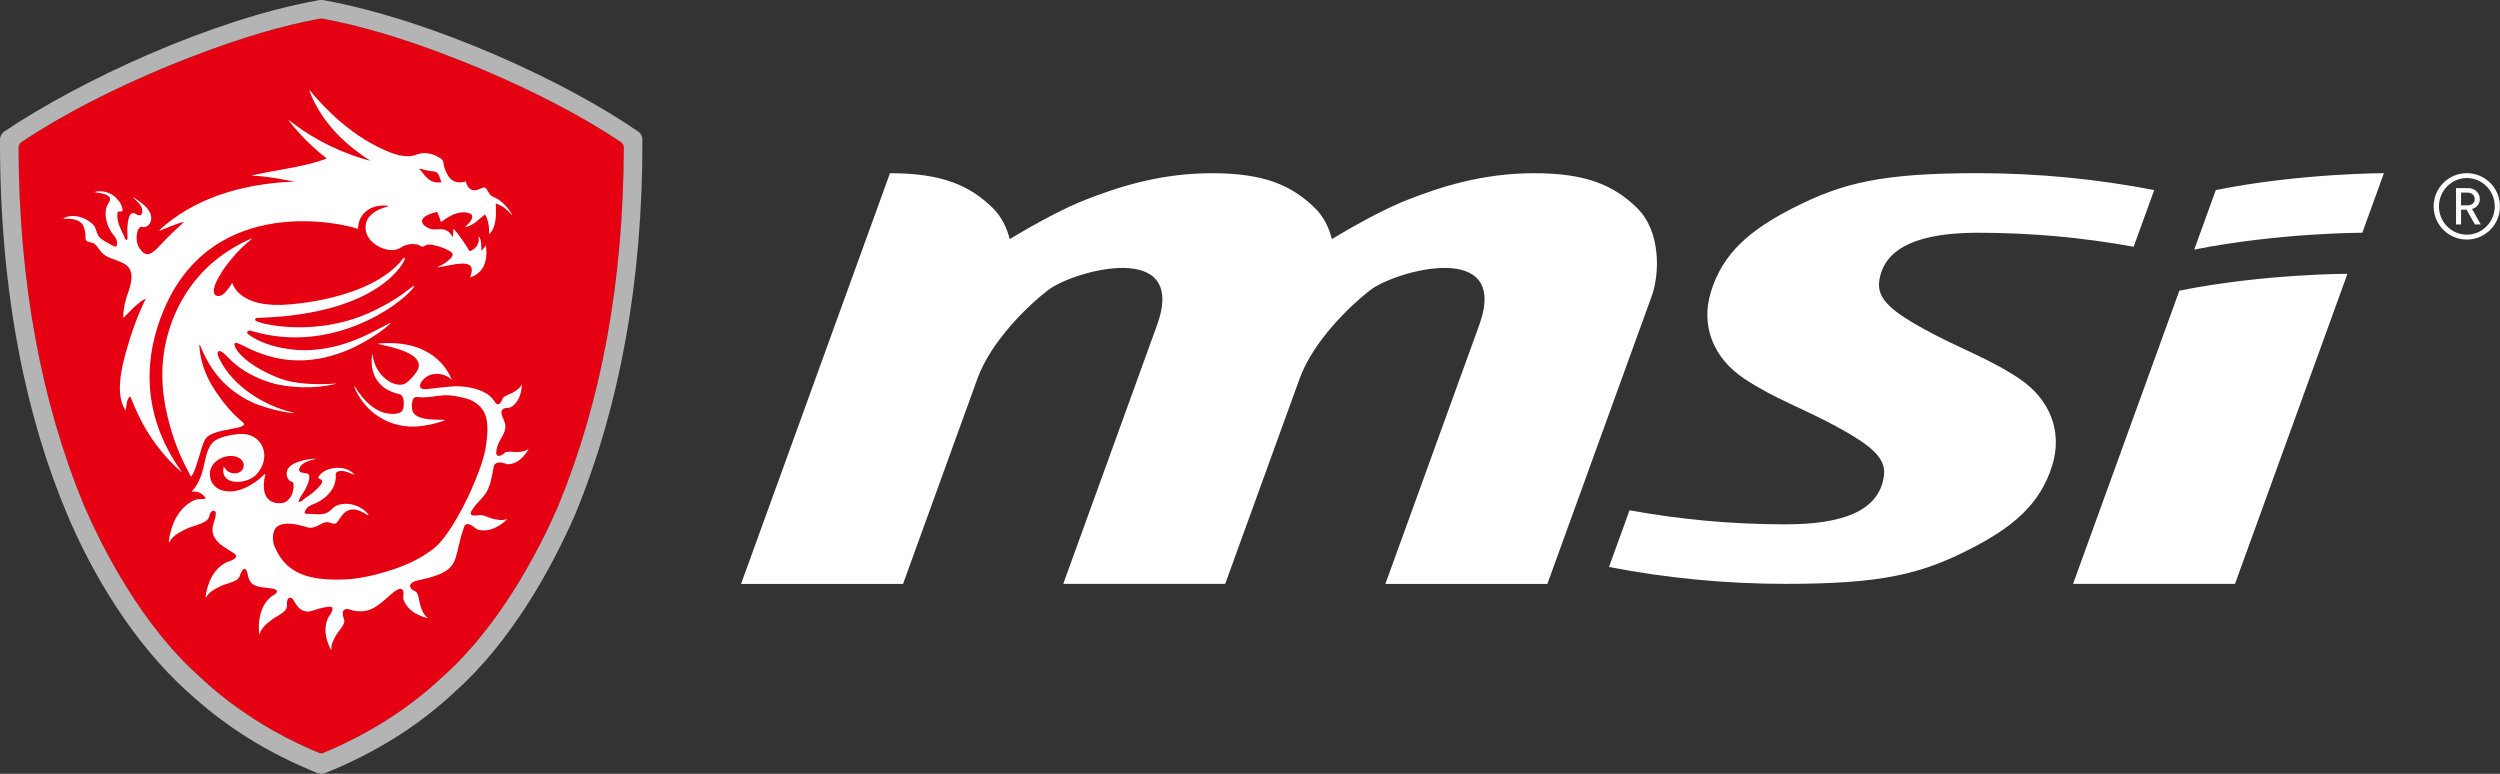
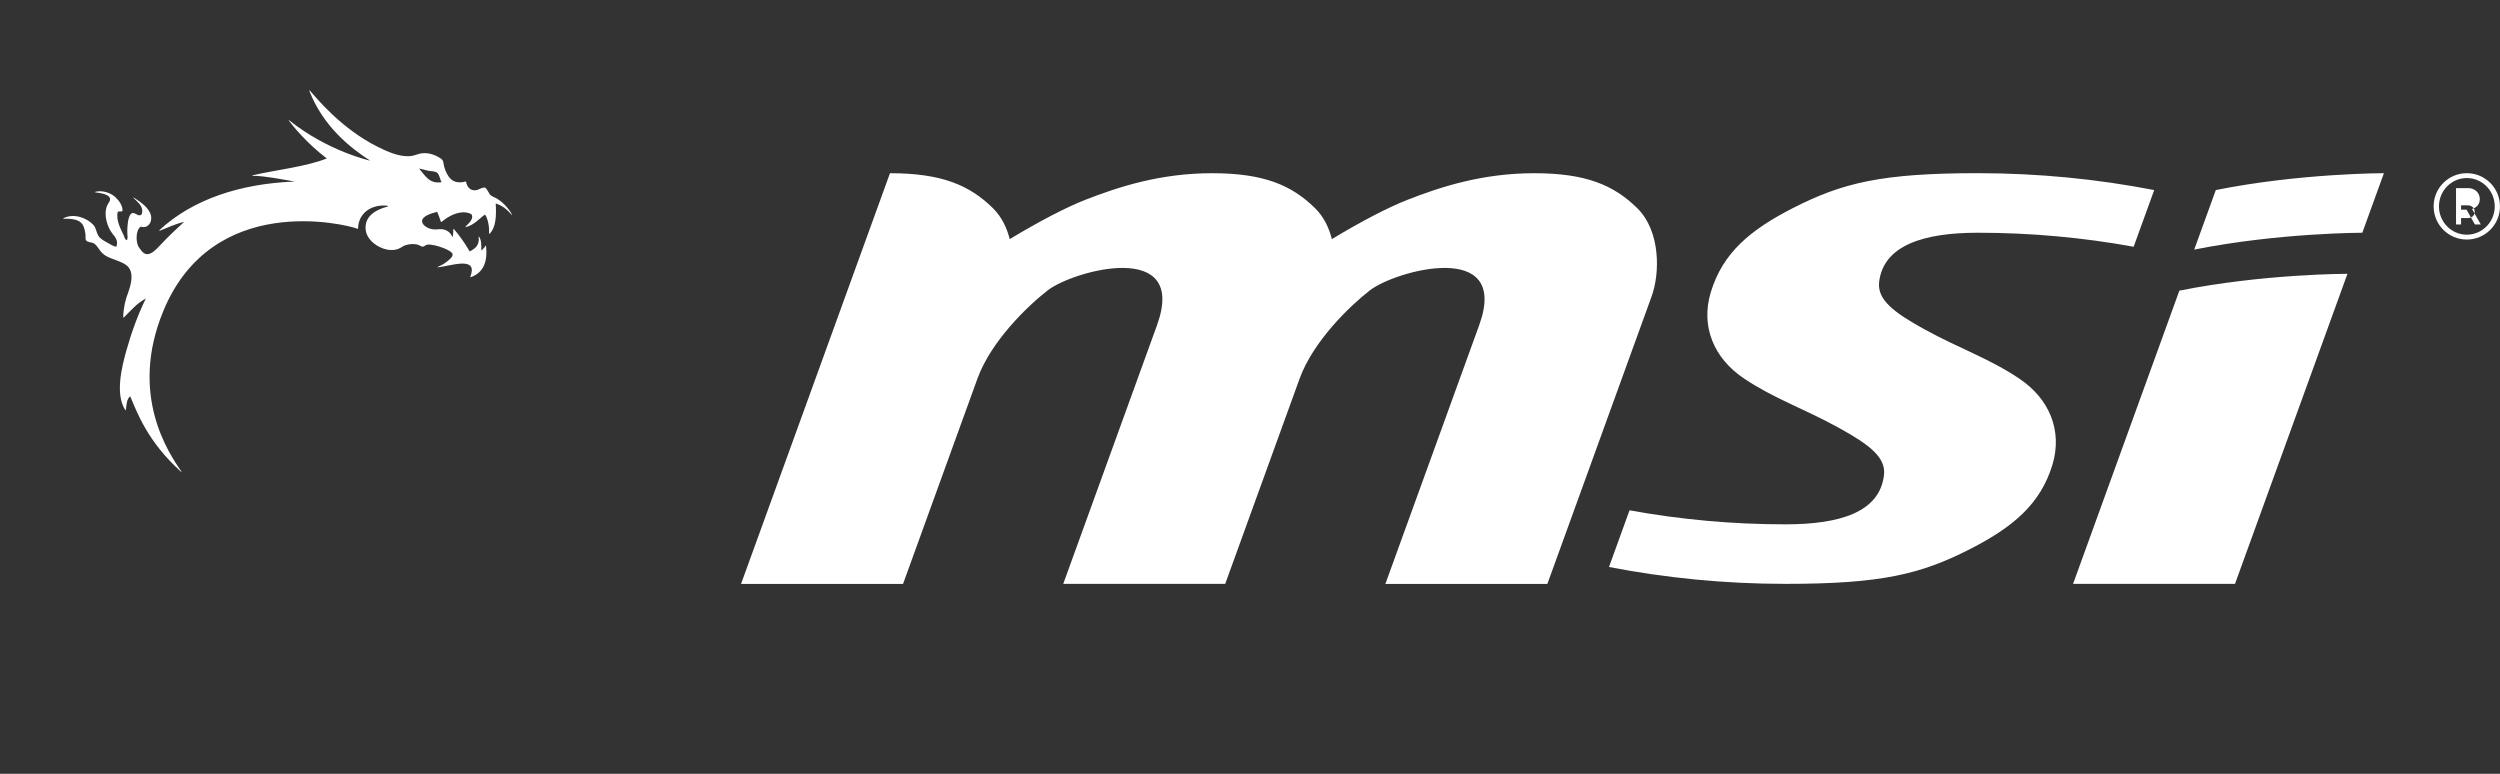
<svg xmlns="http://www.w3.org/2000/svg" id="_レイヤー_2" data-name="レイヤー 2" viewBox="0 0 977.27 302.48">
  <rect x="0" y="0" width="977.27" height="302.48" fill="#333333" stroke="none" />
  <defs>
    <style>
      .cls-1 {
        fill: #e50012;
      }

      .cls-1, .cls-2, .cls-3, .cls-4 {
        stroke-width: 0px;
      }

      .cls-2, .cls-4 {
        fill: #fff;
      }

      .cls-3 {
        fill: #b4b4b5;
      }

      .cls-4 {
        fill-rule: evenodd;
      }
    </style>
  </defs>
  <g id="_レイヤー_1-2" data-name="レイヤー 1">
    <g>
      <g>
        <path class="cls-4" d="m964.3,67.7c-7.17,0-12.97,5.8-12.97,12.97s5.8,12.97,12.97,12.97,12.96-5.81,12.96-12.97-5.8-12.97-12.96-12.97Zm0,24.04c-6.03,0-10.89-4.98-10.89-11.07s4.86-11.07,10.89-11.07,10.92,4.98,10.92,11.07-4.91,11.07-10.92,11.07Z" />
-         <path class="cls-4" d="m966.34,81.7c1.76-.54,3.04-1.82,3.04-3.9,0-2.41-2-4.27-4.48-4.27h-4.82v14.22h1.97v-5.8h2.14l3.27,5.8h2.3l-3.41-6.05Zm-4.29-1.43v-4.97h2.63c1.59,0,2.7,1.07,2.7,2.51s-1.1,2.46-2.7,2.46h-2.63Z" />
+         <path class="cls-4" d="m966.34,81.7c1.76-.54,3.04-1.82,3.04-3.9,0-2.41-2-4.27-4.48-4.27h-4.82v14.22h1.97v-5.8h2.14l3.27,5.8h2.3l-3.41-6.05Zm-4.29-1.43h2.63c1.59,0,2.7,1.07,2.7,2.51s-1.1,2.46-2.7,2.46h-2.63Z" />
      </g>
      <g>
        <path id="msi-corporate_identity-logo-black-cmyk" class="cls-4" d="m873.68,228.24l43.96-121.21s-32.86,0-65.71,6.59l-41.55,114.62h63.31Zm-7.5-153.95l-8.44,23.28c33.06-6.59,65.71-6.59,65.71-6.59l8.44-23.28s-32.86,0-65.71,6.6m-229.18,125.18c19.76,3.61,40.14,5.49,60.94,5.49h0c21.36,0,36.86-4.76,38.53-19.27.82-6.9-5.71-11.87-17.66-18.46-13.68-7.55-25.17-11.32-37.05-19.27-11.88-7.96-17.01-20.46-13-33.71,4.67-15.48,15.54-24.45,32.1-32.92,19.42-9.91,34.8-13.64,72.26-13.64,23.58,0,46.65,2.28,68.98,6.6l-8.04,22.16c-19.77-3.6-40.13-5.48-60.94-5.48s-36.87,4.77-38.55,19.26c-.8,6.92,5.71,11.89,17.68,18.47,13.67,7.54,25.18,11.3,37.05,19.26,11.9,7.95,17.01,20.46,13.01,33.72-4.68,15.45-15.56,24.44-32.12,32.91-19.42,9.92-34.8,13.64-72.25,13.64h0c-23.58,0-46.65-2.28-68.97-6.6l8.03-22.17Zm-95.44,28.77l36.67-101.14c12.23-33.72-32.64-21.39-42.67-13.65-7.88,6.08-22.22,19.95-27.51,34.5l-29.11,80.29h-63.31l36.66-101.14c12.22-33.72-32.64-21.39-42.67-13.65-7.88,6.08-22.24,19.95-27.52,34.52l-29.09,80.27h-63.32l58.21-160.54c20.16,0,31.07,4.64,40.23,13.65,3.34,3.29,5.43,7.56,6.58,12.11,11.88-7.18,22.38-12.56,29.44-15.32,13.17-5.16,29.52-10.45,49.69-10.44,20.15,0,31.06,4.64,40.21,13.65,3.36,3.29,5.45,7.56,6.59,12.11,11.87-7.18,22.38-12.56,29.45-15.32,13.15-5.16,29.52-10.45,49.68-10.44,20.16,0,31.07,4.64,40.23,13.65,9.15,8.97,8.94,25.39,5.63,34.5l-40.75,112.39h-63.31Z" />
        <g>
-           <path class="cls-1" d="m242.73,55.55c-18.32-12.27-42.73-24.35-68.45-34.12-17.78-6.76-33.29-11.36-48.22-14.16-.17-.03-.34-.04-.5-.04-.17,0-.33.01-.5.04-14.92,2.79-30.43,7.39-48.22,14.16C51.11,31.2,26.71,43.28,8.39,55.55c-.71.48-1.14,1.27-1.14,2.12.17,52.53,8.72,99.08,25.61,140.04,7.08,16.26,22.33,46.5,45.12,66.76,12.96,12.26,29.05,22.53,46.68,29.83.3.11.6.17.91.18.31-.01.61-.07.91-.18,17.63-7.3,33.73-17.56,46.68-29.83,22.79-20.25,38.04-50.49,45.12-66.76,16.89-40.97,25.43-87.51,25.61-140.04,0-.84-.43-1.64-1.14-2.12Z" />
-           <path class="cls-3" d="m249.47,51.41C221.26,31.96,169.7,8.04,126.94.15c-1.16-.21-1.74-.19-2.76,0C82.36,7.76,31.64,31.32,1.64,51.41.75,51.96,0,53.35,0,54.43c-.16,61.64,10.9,110.27,26.22,146.53,9.8,23.37,25.84,50.28,46.91,69.28,15.58,14.3,31.42,23.97,51.05,32.02.79.32,2.01.3,2.76,0,20.81-8.24,37.98-19.64,51.06-32.02,21.32-18.96,37.26-47.12,46.9-69.28,17.24-41.85,26.39-90.86,26.22-146.53,0-1.13-.7-2.42-1.64-3.02Zm-31.2,146.29c-7.08,16.26-22.33,46.5-45.12,66.76-12.96,12.26-29.05,22.53-46.68,29.83-.3.11-.6.17-.91.18-.31-.01-.61-.07-.91-.18-17.63-7.3-33.73-17.56-46.68-29.83-22.79-20.25-38.04-50.49-45.12-66.76C15.96,156.74,7.42,110.19,7.24,57.66c0-.84.43-1.64,1.14-2.12,18.32-12.27,42.73-24.35,68.45-34.12,17.78-6.76,33.29-11.36,48.22-14.16.17-.03.34-.04.5-.04.17,0,.34.01.5.04,14.92,2.79,30.43,7.39,48.22,14.16,25.73,9.78,50.13,21.85,68.45,34.12.71.48,1.14,1.27,1.14,2.12-.17,52.53-8.72,99.08-25.61,140.04Z" />
          <g>
            <path class="cls-2" d="m70.76,184.12c-4.53-6.73-20.48-29.51-6.98-62.4,19.25-46.9,71.3-34.14,76.2-32.23-.04-4.39,2.78-7.88,7.34-8.88,1.48-.33,2.64-.31,3.94-.21.38.03.55.27.25.35-5,1.3-8.83,3.92-8.6,8.6.2,4.4,4.74,7.55,8.49,8.23h-.01s2.98.64,5.15-.7c.05-.02.07-.05.11-.07.59-.35,1.12-.73,1.87-.96,1.56-.49,3.14-.61,4.76-.23.47.1,1.31.83,2.06.79.5-.03,1.22-.8,1.91-.82,2.97-.1,9.5,2.26,9.68,3.8.13,1.11-1.61,2.41-2.5,3.08-1.05.79-2.02,1.32-3.23,1.84-.29.12-.13.21-.03.2,5.24-.64,14.59-4.01,13.11,2.29-.14.61-.32,1.12-.43,1.46-.02.05-.01.16.13.11,5.1-1.76,6.71-6.25,6.01-12.3,0-.08-.11-.11-.15-.04-.41.68-1.17,1.54-1.69,1.91,0,0,0-.03,0-.05-.01-1.71.12-4.24-.96-5.43-.04-.05-.11,0-.1.08.48,3.12-1.2,4.65-3.5,5.73-1.82-3.15-3.95-6.16-6.19-8.77-.06-.07-.18-.02-.18.08-.02.99-.04,2.1-.28,2.99-.02.07-.1.1-.13.04-.7-1.74-2.13-2.75-3.9-2.99-1.18-.16-2.47.23-3.88,0-1.8-.28-3.9-1.58-4.03-2.97-.23-2.24,3.84-3.3,5.88-3.84.49,1.04,1.02,2.54,1.46,3.87.07.21.15.12.19.09,1.91-1.48,4.87-3.67,8.61-3.79.91-.02,2.97.34,3.28.99.74,1.51-1.11,3.31-1.73,3.88-1.11,1.03-.59.92-.53.91,3.4-.93,5.03-3.21,7.41-4.89,1.24,1.61,1.74,5,1.62,7.43,0,.12.15.18.22.09,2.55-2.75,2.62-7.02,2.37-11.86,2.63.87,4.46,2.4,6.22,4.4.18.21.29.16.16-.07-1.52-2.61-3.46-4.7-5.78-6.14-.89-.56-2.04-.86-2.72-1.52-.61-.6-1.37-2.73-2.17-2.87-1.04-.19-2.38.97-3.62,1.06-2.15.15-3.32-1.33-3.74-3.47-5.25,1.49-7.28-1.76-8.49-5.69-.21-.7-.21-1.62-.53-2.39-.4-.92-2.48-1.88-3.56-2.31-1.49-.57-3.28-.83-4.97-.56-1.52.25-2.67.99-4.45,1.09-4.3.24-8.81-1.86-12.29-3.57-14.37-7.08-24.24-19.25-26.6-21.97-.3-.34-.35-.08-.26.15,5.41,13.7,15.65,21.92,23.73,27.14,0,0-16.47-3.63-31.61-15.74-.19-.16-.44-.24-.1.2,1.63,2.15,6.96,8.74,14.59,14.56l.17.1c-7.85,3.17-19.42,4.44-28.74,6.52-.41.09-.54.27-.18.27,5.11.07,12.09,1.54,16.3,2.23-.04,0-.09.02-.13.03h0c-21.32.84-39.77,7.02-52.67,18.96-.17.16-.05.31.17.22,3.1-1.2,5.98-2.6,9.45-3.43-3.19,2.91-6.35,5.89-9.29,9.07,0,0,0,0,0,0-4.25,4.72-6.09,4.35-8.15,1.17-1.59-1.78-1.58-7.21.55-8.37,2.6.83,4.32-1.46,4.02-3.86-.45-3.45-4.33-5.86-6.68-7.43-.26-.17-.41-.13-.24.05,1.2,1.24,2.93,2.48,3.36,4.32.18.76.13,2.22-.63,2.43-1.21.35-1.92-.99-3.11-.81-1.04.17-1.52,1.98-1.73,3.24-.22,1.25-.35,3.32-.28,4.77.03.78.32,2-.28,2.61-.71-.35-.87-1.28-1.18-1.98-1.13-2.49-3.1-5.85-2.28-9.18.5-.19,1.46.06,1.83-.27.16-2.07-1.31-3.99-2.65-5.31-1.77-1.74-5.17-2.96-8.01-2.18-.13.04-.18.15-.06.17,2.03.31,5.85.72,5.88,2.73.02.79-.92,1.88-1.18,2.52-1.49,3.69.21,8.42,2,10.79,1.04,1.38,2.52,2.67,1.64,5.22-1.14-.06-2.21-.85-3.28-1.43-1.52-.85-3.12-1.65-3.84-2.97-.78-1.45-.83-2.94-1.82-4.05-2.47-2.78-7.73-4.76-11.74-2.67-.14.07-.12.22.02.21,3.25-.09,6.22.22,7.52,2.36.59.98.97,2.64,1.09,4.14.04.58-.12,1.39.18,1.89.53.87,2.16.72,3.11,1.26,1.28.74,2.04,2.72,3.46,3.96.34.3.8.66,1.19.89,2.18,1.32,6.73,2.27,8.49,4.05,2.64,2.66,1.3,7.17.29,10.11-1.13,2.86-1.89,6.05-2,9.76,0,.13.14.25.22.18,2.55-2.48,5.14-5.63,8.63-7.43-3.01,6.1-5.6,13.12-7.66,20.51-1.79,6.39-4.38,17-.38,23.1.06.09.21.08.23-.01.25-2.1.31-4.39,1.71-5.37,2.47,5.88,6.71,17.67,19.76,29.42.22.2.34.09.13-.21Zm96.49-117.42c1.23.28,2.68.24,3.33.61,1.23.72,1.24,2.48,2.04,3.9-4.88.81-6.47-2.72-8.8-5.29.81.06,2.08.48,3.43.79Z" />
-             <path class="cls-2" d="m98.88,129.51c30.53,8.98,56.95-9.83,62.52-16.76.89-1.11.59-1.32-.27-.64-5.34,4.19-9.07,6.45-14.91,9.31-22.28,10.92-45.69,5.13-46.41,3.79-.57-1.09,1.61-.97,1.61-.97,47.61-1.58,56.92-22.35,56.88-23.19-.03-.74-.81.12-.81.12-12.49,16.08-44.67,17.85-44.67,17.85-8.38.71-15.32-.58-19.54-4.55-1-.94-1.97-2.43-2.46-3.79-.02-.06-.13-.06-.16,0-.67,1.23-1.4,2.22-2.48,3.47-1.16,1.34-2.78,2.02-3.87,1.28-3.43-2.36,5.82-15.44,13.21-21.24.37-.29,1.34-1.2.82-.99-23.11,10.1-30.23,28.47-32.79,37.69-1.32,4.71-2.1,10.11-2.1,15.57s.75,10.96,1.92,15.83c2.27,9.57,5.03,16.24,9.12,23.71.25.45.34.2.4.11,1.28-1.87,1.82-4.29,2.6-6.52.88-2.51,1.5-5.8,2.73-7.86,2.9-4.82,18.78-3.59,14.44-6.92-1.26-.96-2.45-2.1-3.56-3.24-2.19-2.25-4.25-4.91-6.11-7.56-3.56-5.06-6.59-11.12-7.08-18.94-.02-.31.18-.36.3-.08,4.22,10.45,10.23,17.36,20.21,22.22,3.1,1.51,11.13,3.89,16,4.25.48.04.47-.13.04-.23-11.69-2.63-23.44-10.68-28.28-20.17,0,0-1.97-3.14-.76-3.72,1.21-.58,3.3,2.01,5.26,3.89,3.78,3.62,9.45,6.61,14.93,8.29,7.31,2.26,17.44,2.53,25.49.57.27-.07.27-.16,0-.14-7.79.57-16.21.12-21.88-2.08-14.21-5.52-18.5-12.54-17.39-13.76,1.48-1.62,18.01,14.21,45.1,2.31,4.66-2.05,11.7-6.21,15.45-9.73.36-.34.21-.56-.03-.43-9.15,4.93-17.9,9.8-31.19,10.59-5.56.34-16.1-.77-23.26-5.56-1.07-.71-1.56-1.19-1.14-1.73.56-.72,2.1-.03,2.1-.03Z" />
-             <path class="cls-2" d="m206.42,175.57c-1.18.96-2.89,1.08-4.68,1.15-.61.02-2.58-.32-3.79-.03-.26.06-.49.19-.69.35,0,0-.01,0-.01,0,0,0-.01.01-.01.01h0c-2.16,1.97-3.44,1.15-3.26-.31.2-1.61.31-1.94.81-3.21.8-2,2.17-3.56,2.65-5.58.46-1.93-.32-3.36-1-4.94-.36-.83-1.47-3.7,2.32-3.57.01,0,.02-.01.03-.01.4-.02.81-.15,1.24-.44,2.55-1.73,3.79-4.82,3.96-8.43.01-.2-.08-.29-.15-.13-.61,1.39-2.08,2.29-3.63,3.18-.53.3-2.43.9-3.38,1.72-.31.27-.48.62-.55.99-1.06,2.65-2.36,1.52-2.56,1.2-.92-1.46-2.01-2.72-3.4-3.59-3.48-2.2-8.93-3.25-13.88-2.85-2.33.19-4.66.42-6.92.72-1.06.14-2.12.27-3.17.36-4.33.13-1.34-4.77,2.26-5.73,3.1-.82,6.14.23,7.65,1.79.16.16.31.21.24.03-1.35-3.41-7.39-15.66-28.34-14-.28.02-.36.19-.12.25,4.38,1.04,8.62,1.86,12.46,4,1.24.7,3.73,2.5,3.15,5.11-.44,1.97-3.78,5.51-5.27,6.33-1.58.86-3.81.35-5.58-.42-3.81-2.26-6.5-5.68-7.17-10.94-.01-.08-.12-.29-.15-.02-1.17,8.8,3.44,13.97,10.67,15.52,1.97.46,1.87,4.01,1.45,5.72-.5,2.04-3.52,2.19-5.88,1.86-2.54-.35-4.46-1.46-5.93-2.51-3.03-2.18-5.18-5.08-7-7.89-.26-.4-.47-.39-.31,0,1.77,4.34,4.72,8.08,8.23,10.69,3.85,2.86,9.51,5.19,15.96,4.77,3.99-.26,7.66-1.12,10.92-2.29.29-.1.27-.32-.04-.32-4.89-.02-10.9-.05-12.24-3.33-.47-1.14-.72-5.86,1.68-5.59,4.25.47,6.9-.44,10.45-.67,2.97-.19,7.26.75,9.7,1.54,2.5.81,4.42,2.5,5.63,4.27,2.47,3.62,1.93,9.84,1,15.02-.83,4.64-2.55,8.9-4.11,12.77-3.34,8.33-10.03,20.98-15.33,25.64-6.4,5.39-14.35,8.51-23.64,10.88-3.74.95-7.94,1.71-11.96,1.88-9.52.42-17.21-.9-22.26-5.39-2.33-2.08-4.13-4.97-5.47-8.28-1.52-7.74,2.73-9.92,13.04-6.76,3.26,1,5.38-1.92,7.76-1.97,1.23-.03,2.14.82,3.28.54.75-.19,1.42-1.61,2.1-2.52.67-.9,1.52-1.85,2.38-2.34,2.99-1.71,6.05.3,8.19,1.57.2.12.37-.02.26-.19-2.21-3.26-8.21-5.6-12.83-3.35-.99.48-1.84,1.75-3.01,2.43-1.86,1.07-4.35.77-6.75.62-.83-.05-1.73.2-2.38-.36.62-3.09,3.57-3.19,5.74-4.5,3.14-1.89,6.16-4.75,6.48-9.26.05-.59-.21-1.46.28-2.07.45-.58,1.58-.66,2.64-.54,1.55.17,3.07,1.03,4.29,1.44.3.12-.43-.65-.73-.9-4.08-3.34-11.54-1.76-13.32,1.88-.29.56,1.41.69,1.55,1.44.15.86-1.05,2.04-1.65,2.7-1.62,1.75-3.14,2.74-4.92,3.96-.9.6-1.68,1.64-2.74,1.53.54-2.14,1.68-2.98,2.65-4.86.63-1.24,2.25-4.5,1.37-5.85-.55-.83-3.23-.38-3.65-1.34-.35-.78.3-1.79.72-2.25,1.15-1.23,3.37-1.97,5.51-2.46.24-.05.12-.15-.2-.13-3.63.18-9.2,1.38-10.59,4.12-1.01,1.97-.12,4.78,2.09,5.03.85,2.75-.75,7.75-4.38,8.18-4.9.58-8.53-2.61-6.48-11.12.02-.07,0-.32-.19-.21-.19.12-.39.32-.52.44-.29.26-.54.56-.83.81-3.36,2.98-10.43,7.53-16.66,4.61-1.14-.53-2.35-1.89-2.78-2.81-2.92-6.36,3.78-10.9,8.82-10.02,2.16.38,4.15,1.95,3.69,4.18-.36,1.75-1.99,2.53-3.56,2.52-.79,0-2.11-.31-2.93-1.06-1.01-.91-1.17-1.89-1.27-1.55-1.68,7.57,8.69,6.98,12.37,3.42,3.39-3.28,4.81-8.53,1.93-12.67-1.69-2.42-4.53-3.82-8.39-3.52-3.19.24-7.61,1.23-9.56,2.74-2.75,2.11-3.39,6.49-4.2,10.04-1.52,6.6-4,8.83-4.55,9.57-.08.11,0,.21.17.18.7-.11,2.61-.19,4.44,1.61,2.29,2.25-1.74.42-4.43,2.07-.01,0-.03.02-.04.03-.05.03-.1.05-.15.08-5.21,2.9-8.13,8.63-9.08,15.54-.05.39.12.57.27.29,1.41-2.58,4.39-4.05,7.53-5.49,1.08-.49,4.85-1.31,6.81-2.73.77-.56,1.2-1.37,1.35-2.27,0,0,0,0,0-.01.51-2.04,2.49-2.28,2.42-.41-.11,2.82-2.16,5.02-.91,8.28,1.3,3.42,4.92,5.08,8.02,7.1.68.44,2.37,1.8-2.5,3.39-.05.02-.1.03-.15.05-.06.02-.11.04-.18.06-.14.04-.25.1-.33.17-.08.04-.17.06-.25.11-4.41,2.45-6.88,7.3-7.68,13.15-.05.33.1.49.23.24,1.19-2.18,3.72-3.42,6.38-4.64.91-.42,4.1-1.11,5.75-2.31.58-.42.93-1.01,1.09-1.68h0c1.38-3.99,2.62-2.17,2.84-1.01.24,1.26.51,2.52,1.19,3.55,1.61,2.45,5.4,2.15,8.94,2.78,1.26.23,2.68,1.25-.24,2.74,0,0,0,.01,0,.02-.29.15-.57.34-.86.6-3.63,3.27-4.92,8.37-4.42,14.07.03.32.2.44.27.18.66-2.32,2.77-4.03,5.02-5.76.77-.59,3.63-1.93,4.93-3.42.5-.58.69-1.29.66-2.01,0,0,.01,0,.01-.01-.19-3.81,1.83-3.15,2.43-2.17,1.07,1.72,1.92,3.63,4.15,4.42,2.12.73,3.88-.31,5.66-.81,1.35-.38,2.79-.64,4.11-.82,2.27-.3,1.5,1.88.27,3.48-.04.05-.09.11-.13.17-.03.03-.05.06-.07.09-.02.02-.01.04-.02.06-.09.13-.17.26-.25.41-1.83,3.72-1.24,8.14.95,12.47.12.25.29.29.27.06-.21-2.03.91-4.05,2.13-6.11.42-.7,2.25-2.67,2.81-4.25.16-.44.15-.89.04-1.32,0-.03,0-.05,0-.07-.02-.04-.03-.08-.05-.12-.02-.07-.05-.13-.07-.2-1.33-3.53.64-4.14,2.24-3.58,2.83.98,5.75.91,8.12,0,2.32-.89,3.92-2.41,5.76-3.89.94-.75,3.62-3.46,5.28-4.04,1.4-.49,2.24.29,1.84,2.75,0,.01,0,.03,0,.04-.08.49-.04,1.03.21,1.63,1.42,3.47,4.78,5.73,9.02,6.83.24.07.37-.03.2-.15-1.51-1.07-2.2-3.04-2.86-5.11-.23-.71-.46-3.12-1.2-4.45-.13-.23-.3-.41-.49-.57-.03-.05-.08-.1-.17-.14,0,0,0,0,0,0h-.01c-.16-.11-.33-.18-.52-.25-2.57-1.35-1.6-3.29,1.01-3.89,5.11-1.17,10.95-2.37,13.69-5.84,1.44-1.82,2.09-4.58,2.73-7.56.53-2.41,1.16-4.73,1.92-6.9.3-.87.64-3.52,4.7-.26,0,0,0,0,.01,0,.38.37.89.64,1.58.76,3.7.63,7.38-1.02,10.57-4.04.18-.17.17-.33-.02-.25-1.71.71-3.75.25-5.85-.27-.73-.19-2.89-1.27-4.41-1.34-.2,0-.39.02-.57.06-.03,0-.04,0-.07,0-5,.9-2.51-2.05-2.09-2.69,1.35-2.05,3.36-3.67,4.74-5.67,1.76-2.54,2.53-6.4,3.17-10.3.13-.78.65-2.82,4.7-1.49.17.1.37.16.59.2.03.01.05.02.08.03h.01c.24.03.5.05.78.01,3.06-.36,5.58-2.53,7.39-5.65.1-.18.06-.3-.07-.19Z" />
          </g>
        </g>
      </g>
    </g>
  </g>
</svg>